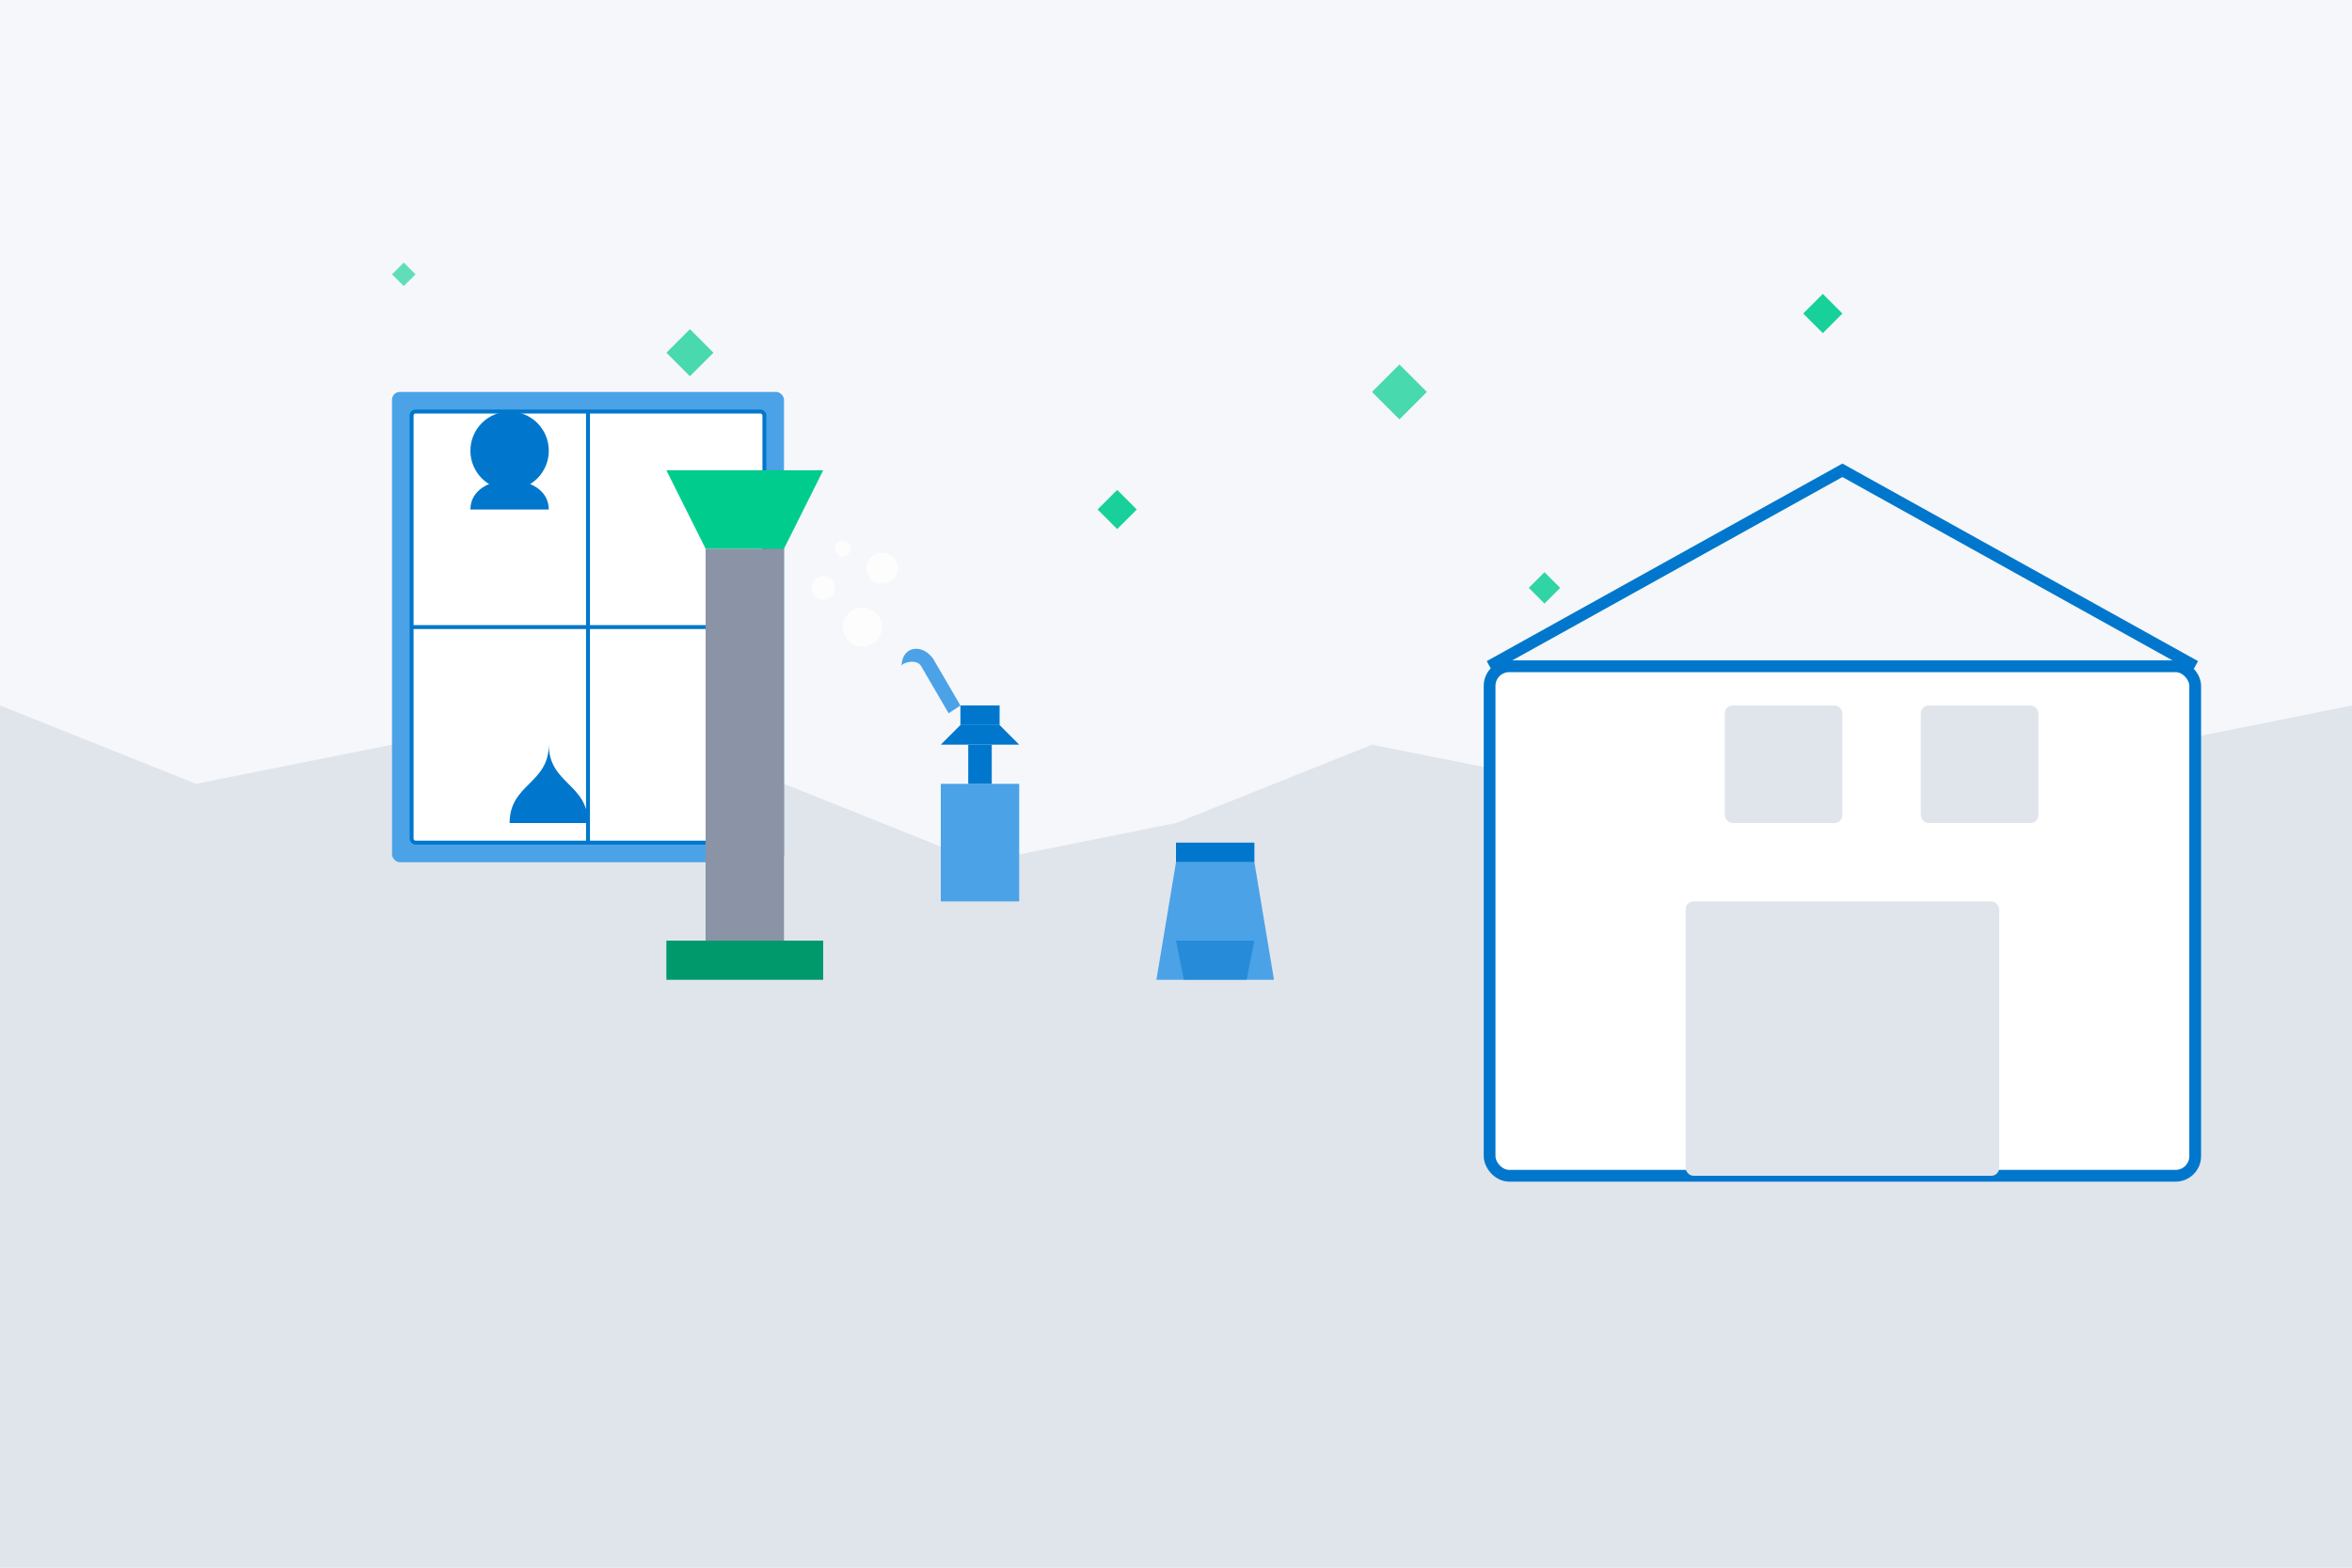
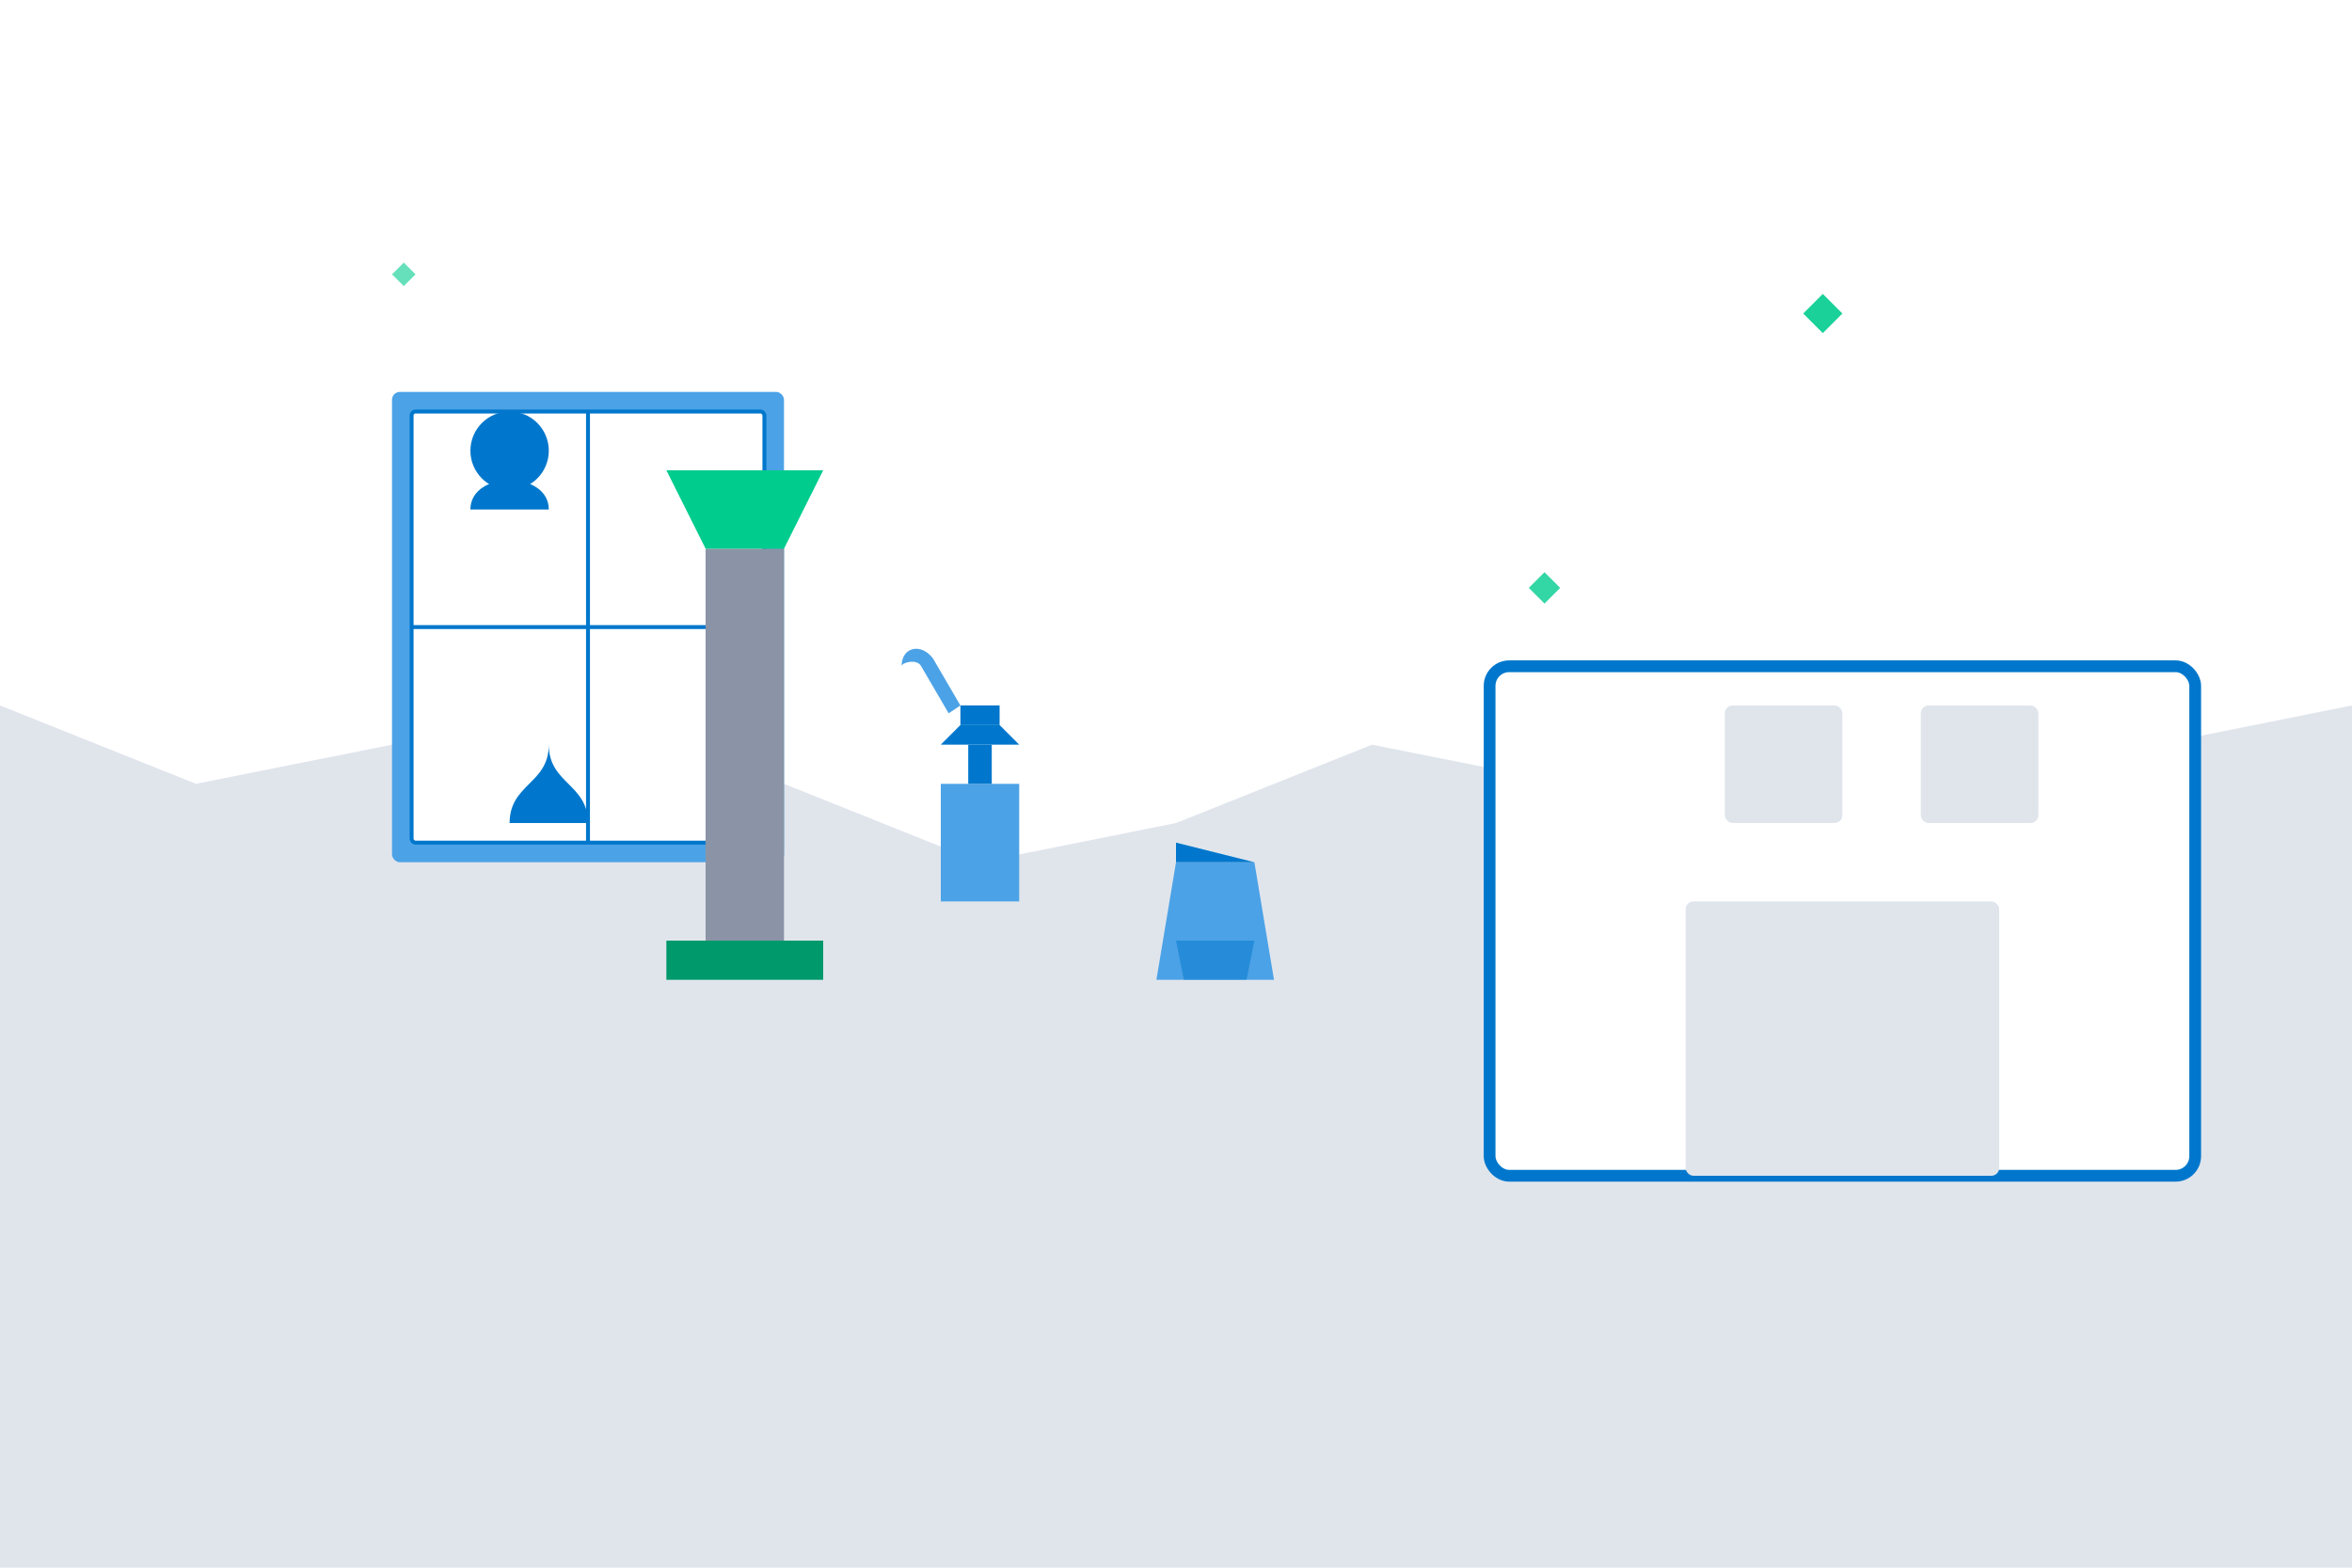
<svg xmlns="http://www.w3.org/2000/svg" viewBox="0 0 600 400" width="600" height="400">
-   <rect width="600" height="400" fill="#f5f7fa" />
  <path d="M0 180L50 200L100 190L150 210L200 200L250 220L300 210L350 190L400 200L450 180L500 210L550 190L600 180L600 400L0 400Z" fill="#e0e5ec" />
  <rect x="380" y="170" width="180" height="130" rx="5" fill="#ffffff" stroke="#0077cc" stroke-width="3" />
-   <path d="M380 170L470 120L560 170" fill="none" stroke="#0077cc" stroke-width="3" />
  <rect x="430" y="230" width="80" height="70" rx="2" fill="#e0e5ec" />
  <rect x="440" y="180" width="30" height="30" rx="2" fill="#e0e5ec" />
  <rect x="490" y="180" width="30" height="30" rx="2" fill="#e0e5ec" />
  <rect x="100" y="100" width="100" height="120" rx="2" fill="#4ca2e6" />
  <rect x="105" y="105" width="90" height="110" rx="1" fill="#ffffff" stroke="#0077cc" stroke-width="1" />
  <line x1="150" y1="105" x2="150" y2="215" stroke="#0077cc" stroke-width="1" />
  <line x1="105" y1="160" x2="195" y2="160" stroke="#0077cc" stroke-width="1" />
  <path d="M120 130C120 120 140 120 140 130L140 190C140 200 150 200 150 210L130 210C130 200 140 200 140 190L140 130Z" fill="#0077cc" />
  <circle cx="130" cy="115" r="10" fill="#0077cc" />
  <path d="M180 140L200 140L200 240L180 240Z" fill="#8a94a6" />
  <path d="M170 240L210 240L210 250L170 250Z" fill="#00996b" />
  <path d="M180 140L200 140L210 120L170 120Z" fill="#00cc8e" />
  <path d="M240 200L260 200L260 230L240 230Z" fill="#4ca2e6" />
  <path d="M247 200L247 190L253 190L253 200Z" fill="#0077cc" />
  <path d="M240 190L245 185L255 185L260 190Z" fill="#0077cc" />
  <path d="M245 185L245 180L255 180L255 185Z" fill="#0077cc" />
  <path d="M230 170C230 165 235 164 238 168L245 180L242 182L235 170C234 168 230 169 230 170Z" fill="#4ca2e6" />
  <circle cx="220" cy="160" r="5" fill="#ffffff" opacity="0.8" />
  <circle cx="210" cy="150" r="3" fill="#ffffff" opacity="0.8" />
  <circle cx="225" cy="145" r="4" fill="#ffffff" opacity="0.8" />
  <circle cx="215" cy="140" r="2" fill="#ffffff" opacity="0.8" />
  <path d="M320 220L300 220L295 250L325 250Z" fill="#4ca2e6" />
-   <path d="M320 220L300 220L300 215L320 215Z" fill="#0077cc" />
+   <path d="M320 220L300 220L300 215Z" fill="#0077cc" />
  <path d="M300 240L320 240L318 250L302 250Z" fill="#0077cc" opacity="0.5" />
-   <path d="M280 130l5 5 5-5-5-5-5 5z" fill="#00cc8e" opacity="0.9" />
-   <path d="M350 100l7 7 7-7-7-7-7 7z" fill="#00cc8e" opacity="0.7" />
  <path d="M390 150l4 4 4-4-4-4-4 4z" fill="#00cc8e" opacity="0.8" />
  <path d="M100 70l3 3 3-3-3-3-3 3z" fill="#00cc8e" opacity="0.6" />
-   <path d="M170 90l6 6 6-6-6-6-6 6z" fill="#00cc8e" opacity="0.7" />
  <path d="M460 80l5 5 5-5-5-5-5 5z" fill="#00cc8e" opacity="0.9" />
</svg>